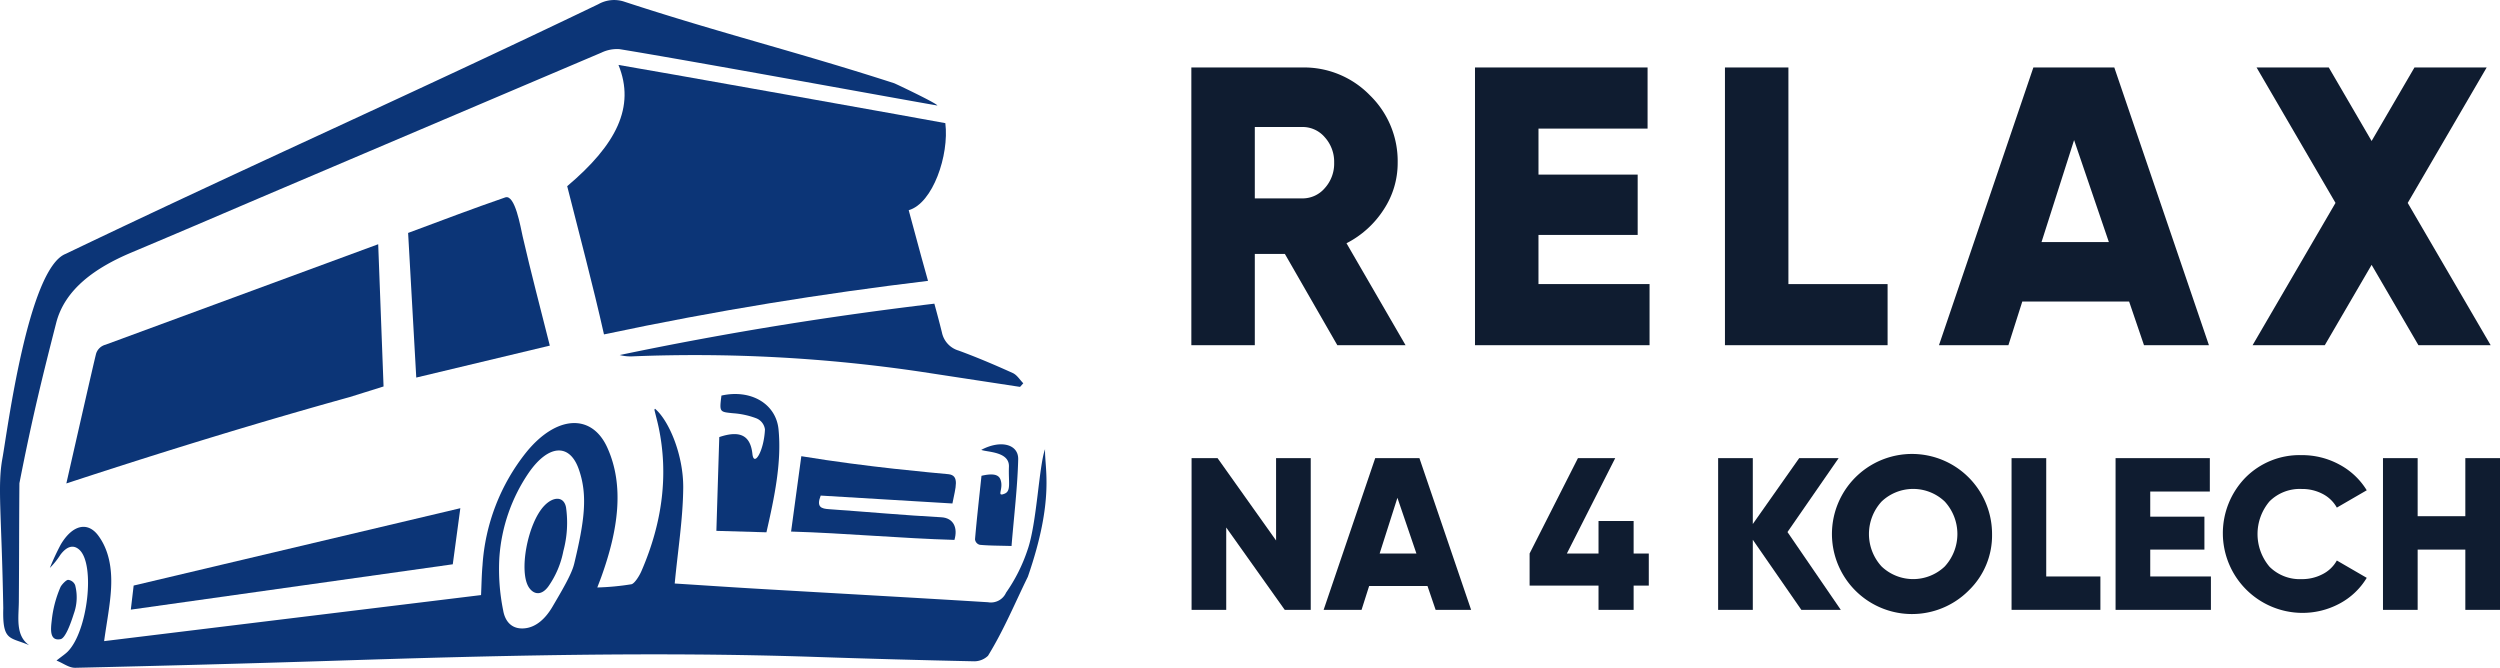
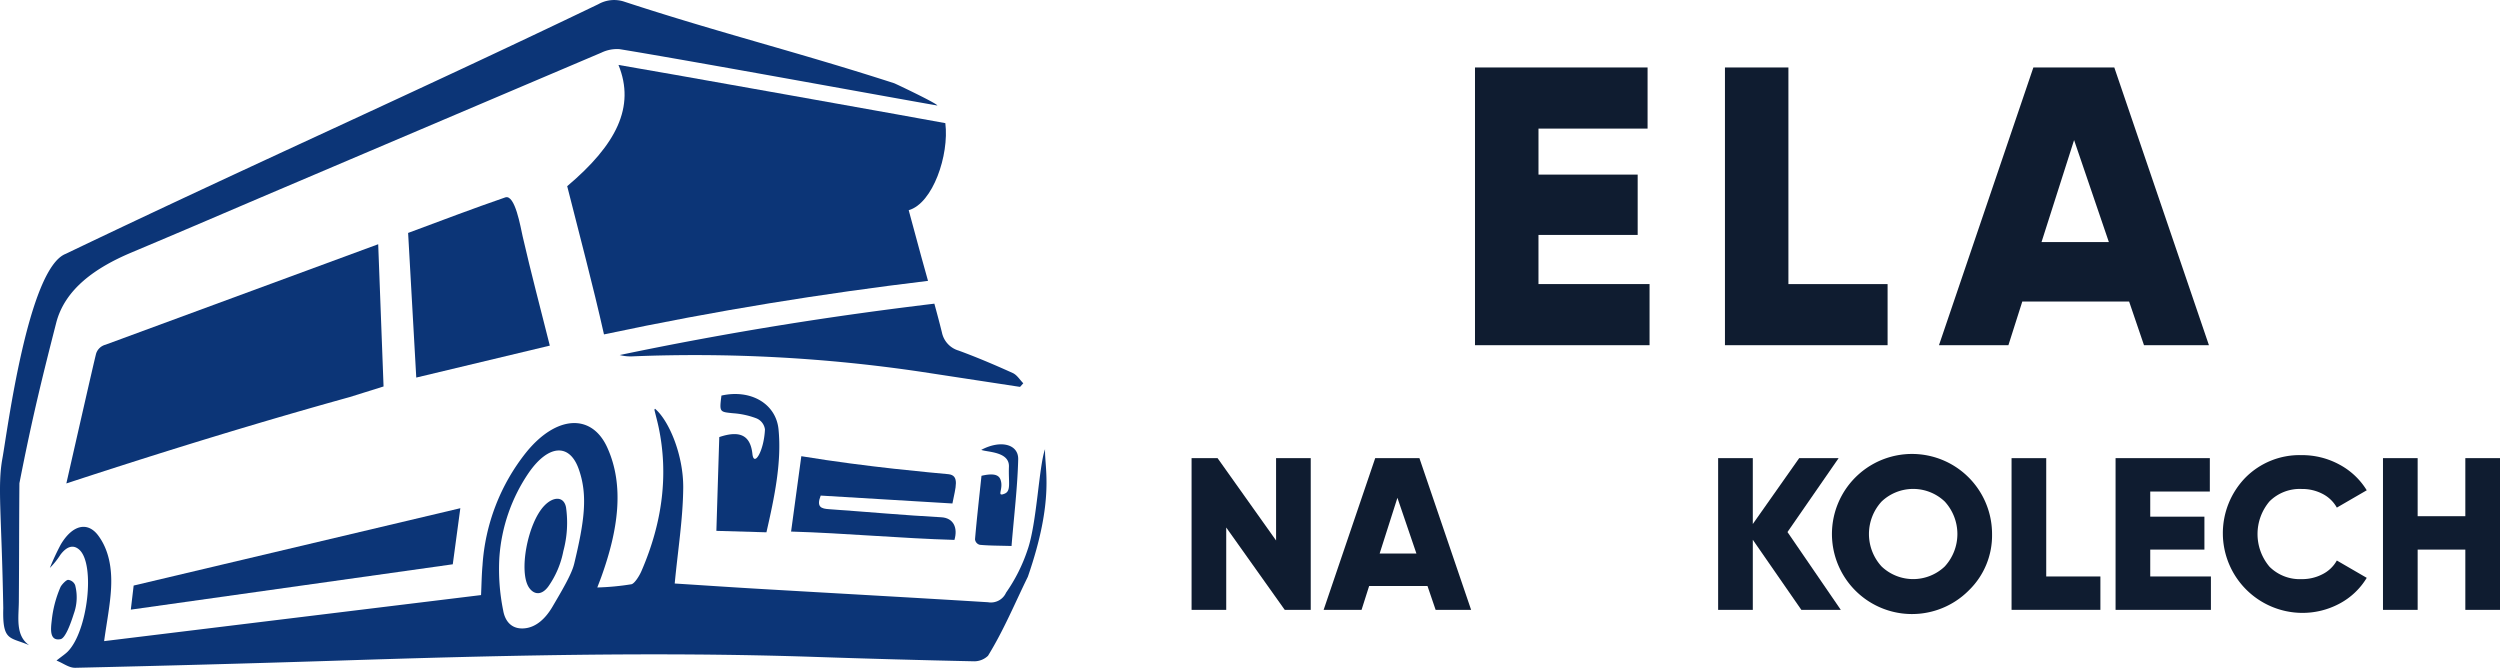
<svg xmlns="http://www.w3.org/2000/svg" viewBox="0 0 476.68 127.328">
  <g id="Layer_2" data-name="Layer 2">
    <g id="Layer_1-2" data-name="Layer 1">
      <path d="M120.743,67.94a294.186,294.186,0,0,1,54.9,2.951l18.853,2.878.616-.69c-.666-.668-1.182-1.581-2.022-1.961-3.367-1.525-6.783-2.977-10.285-4.265a4.562,4.562,0,0,1-3.207-3.461c-.455-1.844-.944-3.67-1.442-5.491-19.49,2.337-38.951,5.4-59.995,9.795A8.257,8.257,0,0,0,120.743,67.94Z" style="fill:#0c3577" />
      <path d="M175.664,48.941c-.8-2.928-1.587-5.865-2.4-8.862,4.6-1.308,7.745-10.506,6.984-16.6-.451-.124-59.88-10.739-62.324-11.1,3.254,8-.405,15.208-9.776,23.12,2.362,9.392,4.88,18.734,7.014,28.262,21.74-4.614,41.753-7.793,61.783-10.209Q176.3,51.252,175.664,48.941Z" style="fill:#0c3577" />
      <path d="M199.265,85.643c-1.178,3.2-1.558,14.159-3.346,19.218A31.506,31.506,0,0,1,191.831,113a3.169,3.169,0,0,1-3.444,1.829c-14.555-.9-29.137-1.7-43.706-2.555-5.512-.322-11.008-.7-16.032-1.015.6-6.292,1.572-12.377,1.624-18.218.056-6.329-2.749-12.9-5.379-15.108-.04.071-.124.163-.114.209.272,1.149.588,2.278.829,3.441,1.793,8.666.836,17.758-3.3,27.3-.4.929-1.311,2.387-1.921,2.518a48.461,48.461,0,0,1-6.5.614c.369-.973.59-1.528.79-2.087,3.181-8.854,4.431-17.316,1.1-24.622-2.984-6.54-9.735-6.116-15.453.956A38.491,38.491,0,0,0,92,107.8c-.162,1.811-.18,3.595-.277,5.664l-71.869,8.781c.494-3.618,1.17-6.954,1.33-10.174.188-3.768-.441-7.257-2.457-9.965s-4.908-2.044-7.131,1.7a46.613,46.613,0,0,0-2.09,4.483,14.693,14.693,0,0,0,2.01-2.51c1.191-1.583,2.455-2.02,3.622-.948,3.052,2.8,1.6,15.535-2.217,19.4-.482.487-1.069.861-2.149,1.716,1.376.554,2.382,1.409,3.6,1.381q24.626-.556,49.3-1.34c30.774-1,61.484-1.756,91.753-.732q15.127.512,30.307.836a3.8,3.8,0,0,0,2.655-1.056c3.026-4.926,5.095-9.964,7.595-15.065C201.12,95.137,199.144,89.305,199.265,85.643Zm-89.8,21.909c-.462,1.923-2.311,5.049-4.139,8.158-1.212,2.061-3.014,3.942-5.435,4.107s-3.615-1.446-3.953-3.445a39.486,39.486,0,0,1-.725-10.032,32.579,32.579,0,0,1,5.655-16.271c3.7-5.29,7.7-5.594,9.462-.675C112.137,94.422,111.424,99.419,109.468,107.552Z" style="fill:#0c3577" />
      <path d="M3.593,114.66c.064-8.261.041-14.255.108-22.516C6.23,79.191,8.3,71.02,10.71,61.584c1.663-6.51,7.56-10.569,14.3-13.413C39.412,42.1,39.87,41.847,54.26,35.724q30.219-12.859,60.442-25.7a6.829,6.829,0,0,1,3.418-.653c13.483,2.189,55.161,9.839,60.61,10.747-.11-.427-7.987-4.166-8.246-4.25C152.061,9.908,137.366,6.329,118.974.3a6.107,6.107,0,0,0-4.887.5C78.334,17.989,48.294,31.255,12.532,48.4,5.325,51.2,1.348,82.593.469,87.354-.517,92.7.308,97.884.625,115.961c-.18,6.4,1.269,5.455,4.931,7.057C2.905,121.156,3.57,117.757,3.593,114.66Z" style="fill:#0c3577" />
      <path d="M96.339,37.639c-6.1,2.1-12.2,4.425-18.523,6.775.521,9.257,1.033,18.329,1.554,27.578L104.834,65.9c-1.819-7.231-3.605-13.982-5.18-20.836C99.261,43.353,98.213,36.994,96.339,37.639Z" style="fill:#0c3577" />
      <path d="M25.485,111.649c-.186,1.577-.345,2.914-.543,4.592l61.389-8.647c.5-3.712.954-7.077,1.442-10.693Z" style="fill:#0c3577" />
      <path d="M181.6,96c.608-3.116,1.428-5.378-.8-5.59-2.8-.266-15.256-1.326-28.011-3.425-.6,4.654-1.385,9.96-1.951,14.369,10.265.3,20.947,1.3,31.145,1.591.681-2.315-.175-4.191-2.509-4.317-7.173-.385-14.264-1.046-21.4-1.541-1.43-.1-2.472-.351-1.591-2.594Z" style="fill:#0c3577" />
      <path d="M143.464,86.544c-.377-3.5-2.34-4.554-6.319-3.206-.185,5.972-.37,11.963-.552,17.881l9.544.276c1.554-6.791,2.92-13.376,2.306-19.627-.483-4.914-5.32-7.7-10.886-6.441-.4,3.173-.371,3.1,2.229,3.368a15.451,15.451,0,0,1,4.413.961,2.651,2.651,0,0,1,1.658,2.128C145.655,86.08,143.741,89.121,143.464,86.544Z" style="fill:#0c3577" />
      <path d="M190.75,91.409c-.369-.947-1.452-1.187-3.608-.689-.434,4.11-.89,8.114-1.232,12.1a1.2,1.2,0,0,0,.925,1.061c1.749.168,3.561.152,6.036.224.475-5.775,1.14-11.217,1.271-16.525.071-2.887-3.347-3.77-7.044-1.8,1.181.46,5.388.308,5.278,3.213-.112,2.973.447,4.616-.818,5.135C189.871,94.813,191.45,93.209,190.75,91.409Z" style="fill:#0c3577" />
      <path d="M11.552,121.866c.936-.188,1.974-3.1,2.52-4.843a9.189,9.189,0,0,0,.257-5.446,1.626,1.626,0,0,0-1.338-1.013c-.386,0-1.206.9-1.439,1.333a21.648,21.648,0,0,0-1.694,6.464C9.677,119.9,9.4,122.3,11.552,121.866Z" style="fill:#0c3577" />
      <path d="M103.8,96.41c-3.217,3.331-4.968,12.775-2.89,15.686.947,1.326,2.39,1.454,3.661-.3a17.488,17.488,0,0,0,2.849-6.74,20.8,20.8,0,0,0,.507-8.306C107.523,94.6,105.519,94.628,103.8,96.41Z" style="fill:#0c3577" />
      <path d="M73.134,73.688l-1.022-27.12L20.1,65.733a2.558,2.558,0,0,0-1.762,1.648c-.337,1.2-4.9,21.347-5.688,24.8,19.637-6.454,37.476-11.879,54.025-16.471Z" style="fill:#0c3577" />
-       <path d="M254.991,65.819l-10-17.4h-5.734v17.4h-12.1V12.865h21.181a17.51,17.51,0,0,1,12.86,5.3,17.51,17.51,0,0,1,5.3,12.86,16.1,16.1,0,0,1-2.686,8.964,18.383,18.383,0,0,1-7.073,6.392L268,65.819ZM239.257,24.213V37.829h9.077a5.56,5.56,0,0,0,4.274-1.967,6.954,6.954,0,0,0,1.778-4.841,6.958,6.958,0,0,0-1.778-4.841,5.56,5.56,0,0,0-4.274-1.967Z" style="fill:#0f1c30" />
      <path d="M293.344,54.169h21.181v11.65H281.24V12.865h32.907v11.65h-20.8V33.29h18.912v11.5H293.344Z" style="fill:#0f1c30" />
      <path d="M341,54.169h18.911v11.65H328.9V12.865H341Z" style="fill:#0f1c30" />
      <path d="M408.8,65.819,405.965,57.5H385.593l-2.647,8.322H369.707l18-52.954h15.432l18.043,52.954ZM389.263,46.15H402.1l-6.629-19.441Z" style="fill:#0f1c30" />
-       <path d="M474.9,65.819H461.127L452.2,50.5l-8.925,15.315H429.507l15.809-27.126L430.264,12.865h13.767L452.2,26.884l8.171-14.019h13.768L459.083,38.693Z" style="fill:#0f1c30" />
      <path d="M243.31,87.357h6.611V116.28h-4.958l-11.156-15.7v15.7H227.2V87.357h4.958l11.156,15.7Z" style="fill:#0f1c30" />
      <path d="M273.733,116.28l-1.55-4.545H261.056l-1.446,4.545h-7.231l9.834-28.923h8.429L280.5,116.28Zm-10.672-10.743h7.009l-3.621-10.619Z" style="fill:#0f1c30" />
-       <path d="M314.379,105.537v6.116h-2.892v4.627h-6.694v-4.627h-13.14v-6.117l9.215-18.179h7.107l-9.215,18.18h6.033v-6.2h6.694v6.2Z" style="fill:#0f1c30" />
      <path d="M350.988,116.28h-7.521l-9.255-13.361V116.28H327.6V87.357h6.611V99.915l8.842-12.558h7.52l-9.751,14.089Z" style="fill:#0f1c30" />
      <path d="M375.448,112.52a15.263,15.263,0,1,1,4.38-10.7A14.581,14.581,0,0,1,375.448,112.52Zm-16.672-4.5a8.738,8.738,0,0,0,12.024,0,9.154,9.154,0,0,0,0-12.4,8.738,8.738,0,0,0-12.024,0,9.154,9.154,0,0,0,0,12.4Z" style="fill:#0f1c30" />
      <path d="M390.158,109.917h10.329v6.363h-16.94V87.357h6.611Z" style="fill:#0f1c30" />
      <path d="M409.991,109.917H421.56v6.363H403.38V87.357h17.973V93.72H409.991v4.793H420.32v6.281H409.991Z" style="fill:#0f1c30" />
      <path d="M438.874,116.859A15.195,15.195,0,0,1,428.11,91.1a14.521,14.521,0,0,1,10.764-4.318,14.809,14.809,0,0,1,7.188,1.8,13.611,13.611,0,0,1,5.208,4.9l-5.7,3.305a6.509,6.509,0,0,0-2.728-2.623,8.417,8.417,0,0,0-3.965-.93,8.173,8.173,0,0,0-6.137,2.355,9.636,9.636,0,0,0,0,12.479,8.173,8.173,0,0,0,6.137,2.355,8.377,8.377,0,0,0,3.986-.951,6.414,6.414,0,0,0,2.707-2.6l5.7,3.306a13.317,13.317,0,0,1-5.165,4.9A14.9,14.9,0,0,1,438.874,116.859Z" style="fill:#0f1c30" />
      <path d="M470.069,87.357h6.611V116.28h-6.611V104.794h-9.09V116.28h-6.611V87.357h6.611V98.43h9.09Z" style="fill:#0f1c30" />
    </g>
  </g>
</svg>